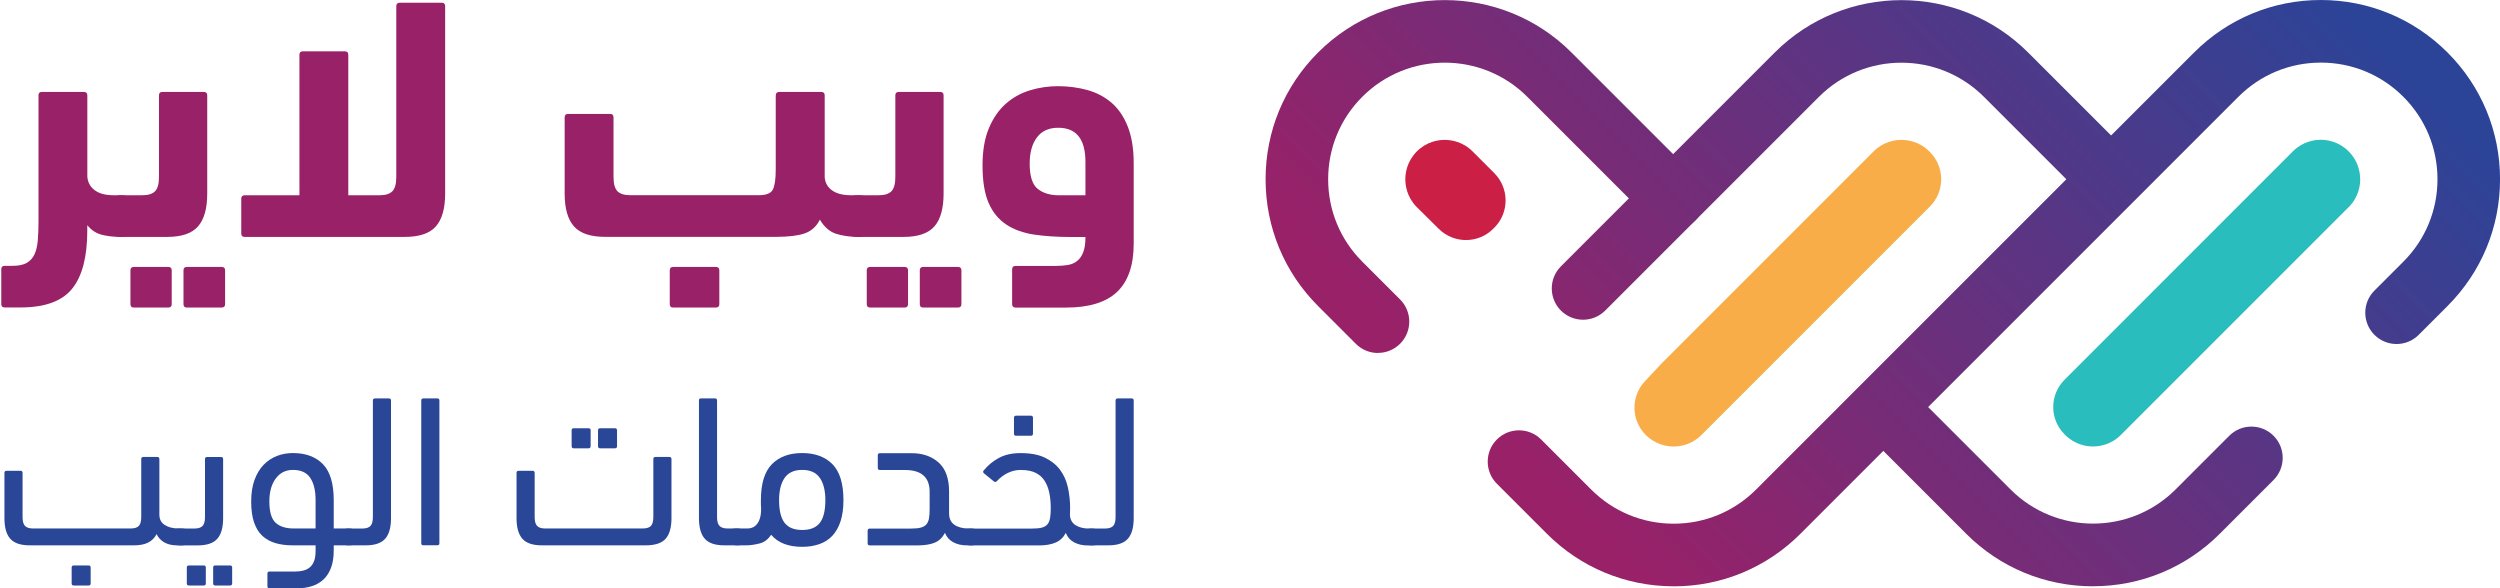
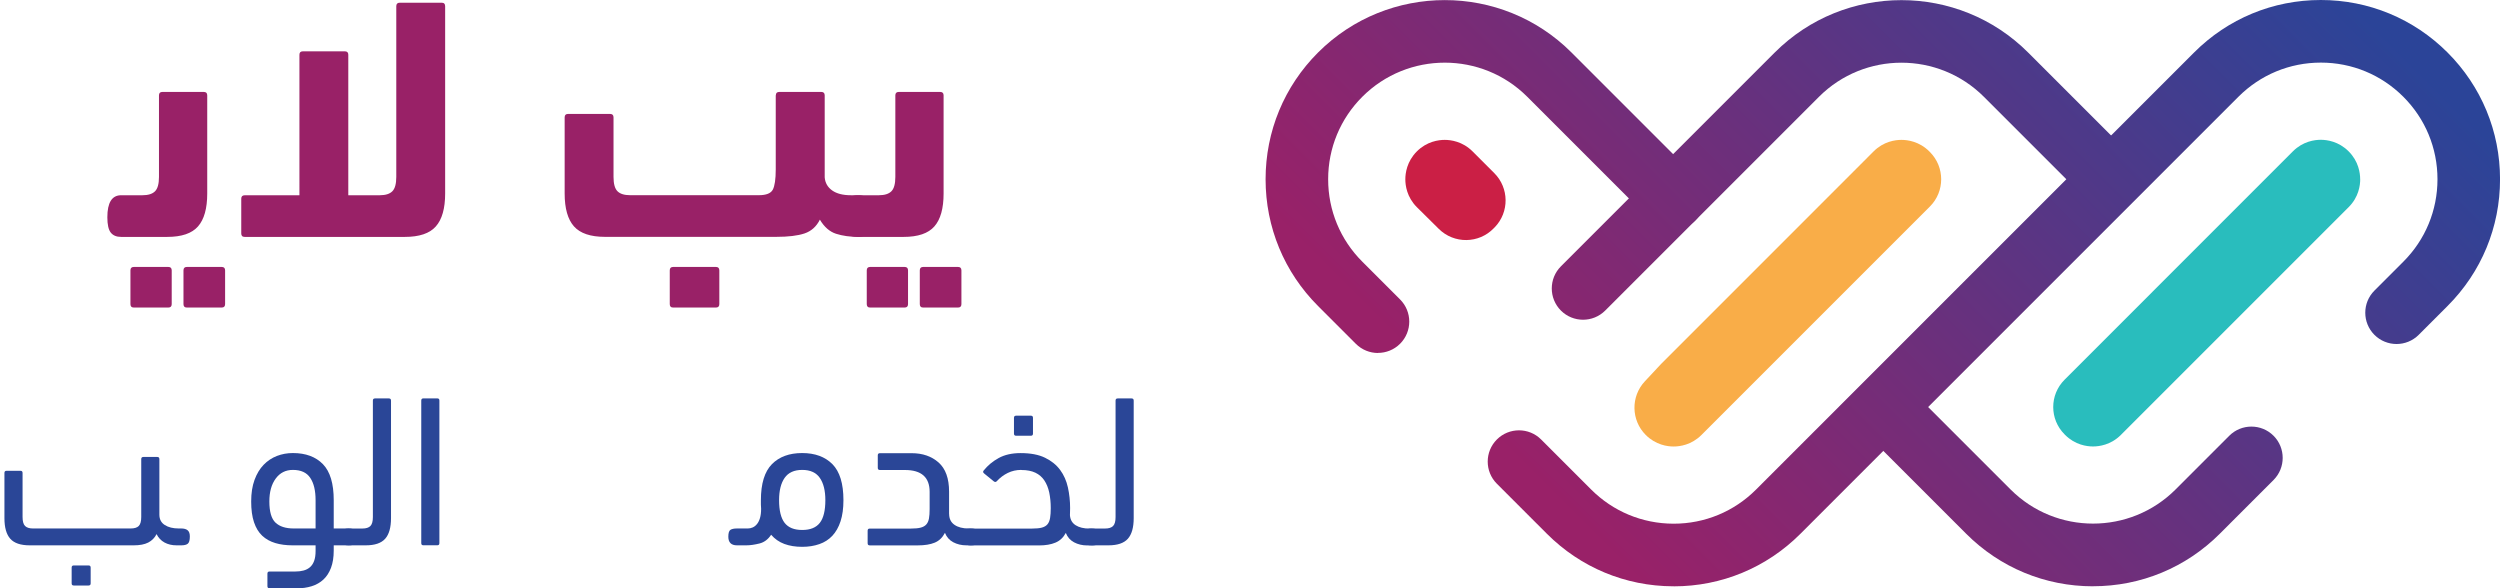
<svg xmlns="http://www.w3.org/2000/svg" xmlns:xlink="http://www.w3.org/1999/xlink" id="Layer_1" data-name="Layer 1" viewBox="0 0 569.42 134">
  <defs>
    <style>
      .cls-1 {
        fill: #29bdbd;
      }

      .cls-2 {
        fill: url(#linear-gradient-3);
      }

      .cls-3 {
        fill: url(#linear-gradient-2);
      }

      .cls-4 {
        fill: url(#linear-gradient);
      }

      .cls-5 {
        fill: #f9ad48;
      }

      .cls-6 {
        fill: #992167;
      }

      .cls-7 {
        fill: #2a4697;
      }

      .cls-8 {
        fill: #cb1f45;
      }
    </style>
    <linearGradient id="linear-gradient" x1="2786.14" y1="-112.12" x2="2933.55" y2="-259.54" gradientTransform="translate(-2428.88 228.79)" gradientUnits="userSpaceOnUse">
      <stop offset="0" stop-color="#992168" />
      <stop offset="1" stop-color="#2b4498" />
    </linearGradient>
    <linearGradient id="linear-gradient-2" x1="2736.31" y1="-161.95" x2="2883.72" y2="-309.37" xlink:href="#linear-gradient" />
    <linearGradient id="linear-gradient-3" x1="2833.89" y1="-64.37" x2="2981.3" y2="-211.78" xlink:href="#linear-gradient" />
  </defs>
  <g>
    <g>
      <path class="cls-4" d="M381.22,133.54c-.05,0-.11,0-.16,0-10.85-.04-21.05-4.29-28.72-11.96l-11.4-11.4c-2.78-2.78-2.78-7.3,0-10.08,2.78-2.78,7.3-2.78,10.08,0l11.4,11.4c4.99,4.99,11.63,7.75,18.69,7.78.03,0,.07,0,.1,0,7.09,0,13.75-2.76,18.77-7.78l70.67-70.67-18.78-18.78c-10.36-10.36-27.21-10.36-37.57,0l-48.69,48.69c-2.78,2.78-7.3,2.78-10.08,0-2.78-2.78-2.78-7.3,0-10.08l48.69-48.69c15.92-15.92,41.82-15.92,57.73,0l28.87,28.87-80.75,80.75c-7.71,7.71-17.96,11.96-28.85,11.96Z" />
      <path class="cls-3" d="M313.86,80.4c-1.82,0-3.65-.7-5.04-2.09l-8.61-8.61c-7.71-7.71-11.95-17.96-11.95-28.87s4.24-21.16,11.95-28.87c15.92-15.92,41.82-15.92,57.73,0l28.19,28.19c2.78,2.78,2.78,7.3,0,10.08-2.78,2.78-7.3,2.78-10.08,0l-28.19-28.19c-10.36-10.36-27.21-10.36-37.57,0-5.01,5.01-7.78,11.68-7.78,18.78s2.76,13.77,7.78,18.78l8.61,8.61c2.78,2.78,2.78,7.3,0,10.08-1.39,1.39-3.22,2.09-5.04,2.09Z" />
      <path class="cls-2" d="M476.71,133.54c-10.9,0-21.16-4.25-28.87-11.96l-28.87-28.87L499.74,11.96C507.44,4.25,517.7,0,528.6,0h0c10.9,0,21.16,4.25,28.87,11.96,7.71,7.71,11.96,17.96,11.96,28.87,0,10.9-4.24,21.15-11.95,28.86l-6.58,6.58c-2.78,2.78-7.3,2.78-10.08,0-2.78-2.78-2.78-7.3,0-10.08l6.58-6.58c5.02-5.02,7.78-11.69,7.78-18.78,0-7.1-2.76-13.77-7.78-18.79-5.02-5.02-11.69-7.78-18.78-7.78h0c-7.09,0-13.76,2.76-18.78,7.78l-70.67,70.67,18.78,18.78c10.36,10.36,27.21,10.36,37.57,0l12.24-12.24c2.78-2.78,7.3-2.78,10.08,0,2.78,2.78,2.78,7.3,0,10.08l-12.24,12.24c-7.71,7.71-17.96,11.96-28.87,11.96Z" />
    </g>
    <g>
      <path class="cls-1" d="M537.58,40.84c0,1.38-.34,4.05-2.62,6.33l-6.58,6.58-33.07,33.07-12.24,12.24c-2.29,2.29-4.96,2.63-6.35,2.63s-4.06-.34-6.35-2.63l-.13-.13c-3.44-3.44-3.44-9,0-12.44l52.01-52.02c2.29-2.29,4.96-2.63,6.34-2.63s4.06.34,6.35,2.63c2.29,2.29,2.63,4.96,2.63,6.36Z" />
      <path class="cls-5" d="M439.56,34.61c3.44,3.44,3.44,9.01,0,12.44l-52.02,52.02c-2.29,2.29-4.95,2.63-6.34,2.63h-.03c-1.38,0-4.05-.36-6.32-2.63h0c-3.35-3.35-3.44-8.76-.2-12.22l3.7-3.96,20.21-20.21,28.18-28.19c2.29-2.29,4.96-2.63,6.35-2.63s4.06.34,6.35,2.63l.13.13Z" />
      <path class="cls-8" d="M340.47,51.74l-.23.24c-3.4,3.54-9.05,3.6-12.53.15l-5.02-4.97c-2.26-2.28-2.6-4.93-2.6-6.32s.34-4.06,2.62-6.35c2.29-2.29,4.96-2.63,6.35-2.63s4.06.34,6.35,2.63l4.94,4.94c3.39,3.39,3.44,8.87.12,12.32Z" />
    </g>
  </g>
  <g>
-     <path class="cls-6" d="M8.76,21.72c0-.52.26-.78.78-.78h9.57c.52,0,.78.26.78.78v18.51c.1,1.31.67,2.34,1.69,3.1,1.02.76,2.44,1.14,4.27,1.14h1.73c1.05,0,1.83.37,2.35,1.1.52.73.78,1.93.78,3.61,0,3.19-1.05,4.78-3.14,4.78-1.73,0-3.22-.17-4.47-.51-1.26-.34-2.33-1.06-3.22-2.16v1.25c0,5.96-1.15,10.37-3.45,13.22-2.3,2.85-6.22,4.27-11.77,4.27H1.07c-.52,0-.78-.26-.78-.78v-7.92c0-.52.26-.78.78-.78h1.73c1.41,0,2.51-.22,3.29-.67s1.37-1.1,1.77-1.96.64-1.92.75-3.18c.1-1.25.16-2.69.16-4.31v-28.71Z" />
    <path class="cls-6" d="M27.58,53.96c-1.05,0-1.83-.33-2.35-.98-.52-.65-.78-1.82-.78-3.49,0-3.35,1.05-5.02,3.14-5.02h4.86c1.31,0,2.26-.3,2.86-.9.6-.6.9-1.69.9-3.26v-18.59c0-.52.26-.78.78-.78h9.43c.52,0,.78.26.78.78v22.36c0,3.4-.7,5.9-2.1,7.49-1.4,1.6-3.74,2.39-7.01,2.39h-10.5ZM30.49,70.05c-.52,0-.78-.26-.78-.78v-7.69c0-.52.26-.78.78-.78h7.84c.52,0,.78.26.78.78v7.69c0,.52-.26.78-.78.78h-7.84ZM42.57,70.05c-.52,0-.78-.26-.78-.78v-7.69c0-.52.26-.78.78-.78h7.92c.52,0,.78.26.78.78v7.69c0,.52-.26.78-.78.78h-7.92Z" />
    <path class="cls-6" d="M79.36,44.47h7.14c1.31,0,2.26-.3,2.86-.9.6-.6.9-1.69.9-3.26V1.41c0-.52.26-.79.78-.79h9.57c.52,0,.78.26.78.79v42.67c0,3.4-.71,5.9-2.12,7.49-1.41,1.6-3.77,2.39-7.06,2.39h-36.48c-.52,0-.78-.26-.78-.78v-7.92c0-.52.26-.78.78-.78h12.47V12.47c0-.52.26-.78.78-.78h9.57c.52,0,.78.26.78.78v32.01Z" />
    <path class="cls-6" d="M176.71,21.72c0-.52.26-.78.78-.78h9.57c.52,0,.78.26.78.78v18.67c.1,1.26.67,2.25,1.69,2.98,1.02.73,2.44,1.1,4.28,1.1h1.73c1.05,0,1.83.37,2.35,1.1.52.73.78,1.93.78,3.61,0,3.19-1.05,4.78-3.14,4.78-1.93,0-3.64-.24-5.1-.71-1.46-.47-2.69-1.54-3.69-3.22-.78,1.57-1.95,2.62-3.49,3.14-1.54.52-3.7.78-6.47.78h-38.99c-3.29,0-5.65-.8-7.06-2.39-1.41-1.59-2.12-4.09-2.12-7.49v-17.34c0-.52.26-.78.78-.78h9.57c.52,0,.78.26.78.78v13.57c0,1.57.3,2.66.9,3.26.6.6,1.56.9,2.86.9h29.34c1.67,0,2.73-.42,3.18-1.26.44-.84.67-2.38.67-4.63v-16.87ZM153.33,70.05c-.52,0-.78-.26-.78-.78v-7.69c0-.52.26-.78.78-.78h9.73c.52,0,.78.26.78.78v7.69c0,.52-.26.78-.78.78h-9.73Z" />
    <path class="cls-6" d="M195.3,53.96c-1.05,0-1.83-.33-2.35-.98-.52-.65-.78-1.82-.78-3.49,0-3.35,1.05-5.02,3.14-5.02h4.86c1.31,0,2.26-.3,2.86-.9.6-.6.9-1.69.9-3.26v-18.59c0-.52.26-.78.78-.78h9.43c.52,0,.78.26.78.78v22.36c0,3.4-.7,5.9-2.1,7.49-1.4,1.6-3.74,2.39-7.01,2.39h-10.5ZM198.2,70.05c-.52,0-.78-.26-.78-.78v-7.69c0-.52.26-.78.78-.78h7.84c.52,0,.78.26.78.78v7.69c0,.52-.26.78-.78.78h-7.84ZM210.28,70.05c-.52,0-.78-.26-.78-.78v-7.69c0-.52.26-.78.78-.78h7.92c.52,0,.78.26.78.78v7.69c0,.52-.26.78-.78.78h-7.92Z" />
-     <path class="cls-6" d="M231.31,70.05c-.52,0-.78-.26-.78-.78v-7.92c0-.52.26-.78.78-.78h9.02c1.05,0,1.99-.07,2.82-.2.84-.13,1.56-.43,2.16-.9.6-.47,1.07-1.14,1.41-2,.34-.86.51-2.03.51-3.49h-3.29c-3.14,0-5.95-.18-8.43-.55-2.48-.37-4.6-1.14-6.35-2.31-1.75-1.18-3.09-2.82-4-4.94-.92-2.12-1.37-4.95-1.37-8.51,0-3.35.48-6.17,1.45-8.47.97-2.3,2.25-4.16,3.85-5.57,1.6-1.41,3.43-2.43,5.51-3.06,2.07-.63,4.21-.94,6.41-.94s4.51.29,6.6.86c2.1.58,3.93,1.53,5.5,2.86,1.57,1.33,2.82,3.14,3.73,5.41.92,2.28,1.38,5.09,1.38,8.43v18.28c0,4.92-1.25,8.58-3.75,10.98-2.5,2.4-6.4,3.61-11.7,3.61h-11.45ZM241.04,29.1c-2.15,0-3.77.73-4.86,2.2-1.1,1.46-1.65,3.45-1.65,5.96,0,2.88.61,4.8,1.84,5.77,1.23.97,2.84,1.45,4.82,1.45h6.04v-7.61c0-5.18-2.07-7.77-6.2-7.77Z" />
  </g>
  <g>
    <path class="cls-7" d="M31.6,119.8c.38-.38.57-1.06.57-2.04v-13.19c0-.33.16-.49.49-.49h3.15c.33,0,.49.16.49.49v12.65c0,1.05.41,1.84,1.23,2.36.82.53,1.89.79,3.2.79h.54c.66,0,1.15.14,1.48.42.33.28.49.75.49,1.4,0,.85-.16,1.4-.47,1.65-.31.25-.81.37-1.5.37h-1.03c-1.05,0-1.97-.21-2.76-.64-.79-.43-1.4-1.07-1.82-1.92-.43.85-1.06,1.49-1.89,1.92-.84.43-1.94.64-3.32.64H6.77c-2.07,0-3.54-.5-4.43-1.5-.89-1-1.33-2.57-1.33-4.7v-10.29c0-.33.16-.49.49-.49h3.15c.33,0,.49.16.49.49v10.04c0,.98.19,1.67.57,2.04.38.38.98.57,1.8.57h22.25c.85,0,1.47-.19,1.85-.57ZM16.81,133.36c-.33,0-.49-.16-.49-.49v-3.59c0-.33.16-.49.49-.49h3.35c.33,0,.49.16.49.49v3.59c0,.33-.16.49-.49.49h-3.35Z" />
-     <path class="cls-7" d="M40.92,124.21c-.66,0-1.15-.11-1.48-.34s-.49-.69-.49-1.38c0-.82.16-1.38.47-1.67.31-.3.81-.44,1.5-.44h3.4c.82,0,1.42-.19,1.8-.57.38-.38.57-1.06.57-2.04v-13.19c0-.33.16-.49.49-.49h3.15c.33,0,.49.16.49.49v13.44c0,2.13-.44,3.7-1.33,4.7-.89,1-2.36,1.5-4.43,1.5h-4.13ZM43.04,133.36c-.33,0-.49-.16-.49-.49v-3.59c0-.33.16-.49.49-.49h3.35c.33,0,.49.16.49.49v3.59c0,.33-.16.49-.49.49h-3.35ZM49.04,133.36c-.33,0-.49-.16-.49-.49v-3.59c0-.33.16-.49.49-.49h3.35c.33,0,.49.16.49.49v3.59c0,.33-.16.49-.49.49h-3.35Z" />
    <path class="cls-7" d="M61.4,134c-.33,0-.49-.16-.49-.49v-2.85c0-.33.16-.49.49-.49h5.91c.66,0,1.26-.07,1.82-.22.56-.15,1.04-.39,1.45-.74.41-.34.73-.82.96-1.43.23-.61.34-1.37.34-2.29v-1.28h-5.27c-1.44,0-2.75-.17-3.91-.52s-2.16-.9-2.98-1.67c-.82-.77-1.44-1.8-1.87-3.08-.43-1.28-.64-2.85-.64-4.73s.25-3.5.76-4.9c.51-1.39,1.2-2.54,2.07-3.44.87-.9,1.88-1.57,3.03-2.02,1.15-.44,2.36-.66,3.64-.66,2.92,0,5.2.85,6.84,2.53,1.64,1.69,2.46,4.42,2.46,8.2v6.45h3.4c.66,0,1.15.14,1.48.42s.49.75.49,1.4c0,.85-.16,1.4-.47,1.65-.31.25-.81.37-1.5.37h-3.4v1.18c0,1.54-.21,2.85-.62,3.94-.41,1.08-.98,1.97-1.72,2.66-.74.69-1.63,1.2-2.68,1.53-1.05.33-2.21.49-3.49.49h-6.1ZM66.71,107.03c-1.64,0-2.95.66-3.91,1.97-.97,1.31-1.45,3.05-1.45,5.22,0,2.33.47,3.94,1.4,4.82.94.89,2.32,1.33,4.16,1.33h4.97v-6.45c0-2.17-.4-3.86-1.21-5.07-.8-1.21-2.12-1.82-3.96-1.82Z" />
    <path class="cls-7" d="M79.46,124.21c-.66,0-1.15-.11-1.48-.34s-.49-.69-.49-1.38c0-.82.16-1.38.47-1.67.31-.3.81-.44,1.5-.44h3.1c.82,0,1.42-.19,1.8-.57.38-.38.57-1.06.57-2.04v-26.53c0-.33.16-.49.49-.49h3.15c.33,0,.49.16.49.49v26.77c0,2.13-.44,3.7-1.33,4.7-.89,1-2.36,1.5-4.43,1.5h-3.84Z" />
    <path class="cls-7" d="M100.08,123.71c0,.33-.16.49-.49.49h-3.15c-.33,0-.49-.16-.49-.49v-32.48c0-.33.16-.49.49-.49h3.15c.33,0,.49.16.49.49v32.48Z" />
-     <path class="cls-7" d="M148.24,119.8c.38-.38.57-1.06.57-2.04v-13.19c0-.33.16-.49.49-.49h3.15c.33,0,.49.16.49.49v13.44c0,2.13-.44,3.7-1.33,4.7-.89,1-2.4,1.5-4.53,1.5h-23.67c-2.07,0-3.54-.5-4.43-1.5-.89-1-1.33-2.57-1.33-4.7v-10.29c0-.33.16-.49.49-.49h3.15c.33,0,.49.16.49.49v10.04c0,.98.19,1.67.57,2.04.38.38.98.57,1.8.57h22.25c.85,0,1.47-.19,1.85-.57ZM130.69,102.11c-.33,0-.49-.16-.49-.49v-3.59c0-.33.16-.49.49-.49h3.35c.33,0,.49.16.49.49v3.59c0,.33-.16.49-.49.49h-3.35ZM136.7,102.11c-.33,0-.49-.16-.49-.49v-3.59c0-.33.16-.49.49-.49h3.35c.33,0,.49.16.49.49v3.59c0,.33-.16.49-.49.49h-3.35Z" />
-     <path class="cls-7" d="M159.19,91.23c0-.33.16-.49.49-.49h3.15c.33,0,.49.16.49.49v26.53c0,.98.19,1.67.57,2.04.38.38.98.57,1.8.57h2.17c1.31,0,1.97.66,1.97,1.97,0,.82-.16,1.34-.47,1.55-.31.21-.81.32-1.5.32h-2.9c-2.07,0-3.54-.5-4.43-1.5-.89-1-1.33-2.57-1.33-4.7v-26.77Z" />
    <path class="cls-7" d="M182.72,124.55c-1.54,0-2.9-.22-4.08-.66-1.18-.44-2.18-1.14-3-2.09-.69,1.05-1.57,1.72-2.66,1.99s-2.08.42-3,.42h-2.12c-1.31,0-1.97-.66-1.97-1.97,0-.82.16-1.34.47-1.55.31-.21.81-.32,1.5-.32h2.46c.36,0,.72-.07,1.08-.22.36-.15.69-.39.98-.74.3-.34.53-.8.71-1.38.18-.57.27-1.29.27-2.14-.03-.33-.05-.65-.05-.96v-1.01c0-3.77.84-6.5,2.51-8.2,1.67-1.69,3.97-2.53,6.89-2.53s5.22.85,6.89,2.53c1.67,1.69,2.51,4.42,2.51,8.2,0,1.87-.22,3.48-.66,4.82-.44,1.35-1.07,2.44-1.87,3.3-.8.85-1.79,1.49-2.95,1.89-1.17.41-2.47.62-3.91.62ZM182.72,107.03c-1.84,0-3.17.61-4.01,1.82-.84,1.21-1.26,2.9-1.26,5.07,0,2.36.42,4.08,1.26,5.17.84,1.08,2.17,1.62,4.01,1.62s3.17-.54,4.01-1.62,1.26-2.81,1.26-5.17c0-2.17-.42-3.86-1.26-5.07s-2.17-1.82-4.01-1.82Z" />
    <path class="cls-7" d="M216.18,117.02c0,1.12.4,1.95,1.21,2.51.8.56,1.88.84,3.22.84h.54c.66,0,1.15.14,1.48.42.33.28.49.75.49,1.4,0,.85-.16,1.4-.47,1.65-.31.25-.81.37-1.5.37h-1.03c-1.12,0-2.12-.24-3.01-.71-.89-.48-1.51-1.19-1.88-2.14-.56,1.08-1.34,1.83-2.34,2.24-.99.41-2.28.62-3.85.62h-10.93c-.33,0-.49-.16-.49-.49v-2.85c0-.33.16-.49.49-.49h9.4c.92,0,1.66-.07,2.21-.22.56-.15.98-.39,1.28-.74.3-.34.49-.8.59-1.35.1-.56.15-1.26.15-2.12v-3.94c0-3.31-1.87-4.97-5.61-4.97h-5.71c-.33,0-.49-.16-.49-.49v-2.85c0-.33.16-.49.49-.49h7.23c2.49,0,4.54.71,6.13,2.12,1.59,1.41,2.39,3.63,2.39,6.64v5.07Z" />
    <path class="cls-7" d="M232.62,107.03c-1.12,0-2.14.23-3.08.69s-1.76,1.08-2.49,1.87c-.2.23-.43.25-.69.05l-2.17-1.77c-.3-.23-.34-.46-.15-.69.92-1.15,2.06-2.1,3.42-2.85,1.36-.75,3.03-1.13,5-1.13,2.26,0,4.12.35,5.57,1.06,1.45.71,2.59,1.63,3.44,2.78s1.44,2.48,1.77,3.99c.33,1.51.5,3.07.5,4.68,0,.3,0,.57-.02.84-.02.26-.02.53-.02.79.07,1.02.5,1.78,1.3,2.29.8.51,1.85.76,3.13.76h.54c.66,0,1.15.14,1.48.42.33.28.49.75.49,1.4,0,.85-.16,1.4-.47,1.65-.31.25-.81.37-1.5.37h-1.03c-1.12,0-2.12-.24-3-.71s-1.51-1.19-1.88-2.14c-.56,1.05-1.35,1.79-2.36,2.21-1.01.43-2.27.64-3.78.64h-15.5c-1.31,0-1.97-.66-1.97-1.97,0-.82.16-1.34.47-1.55.31-.21.81-.32,1.5-.32h13.98c.92,0,1.66-.07,2.21-.22.56-.15.98-.4,1.28-.76.3-.36.49-.85.59-1.45.1-.61.15-1.35.15-2.24,0-1.28-.12-2.45-.34-3.52-.23-1.07-.6-1.99-1.11-2.76-.51-.77-1.19-1.36-2.04-1.77-.85-.41-1.92-.62-3.2-.62ZM231.44,99.25c-.33,0-.49-.16-.49-.49v-3.59c0-.33.16-.49.49-.49h3.35c.33,0,.49.16.49.49v3.59c0,.33-.16.49-.49.49h-3.35Z" />
    <path class="cls-7" d="M248.62,124.21c-.66,0-1.15-.11-1.48-.34s-.49-.69-.49-1.38c0-.82.16-1.38.47-1.67.31-.3.81-.44,1.5-.44h3.1c.82,0,1.42-.19,1.8-.57.38-.38.57-1.06.57-2.04v-26.53c0-.33.16-.49.49-.49h3.15c.33,0,.49.16.49.49v26.77c0,2.13-.44,3.7-1.33,4.7-.89,1-2.36,1.5-4.43,1.5h-3.84Z" />
  </g>
</svg>